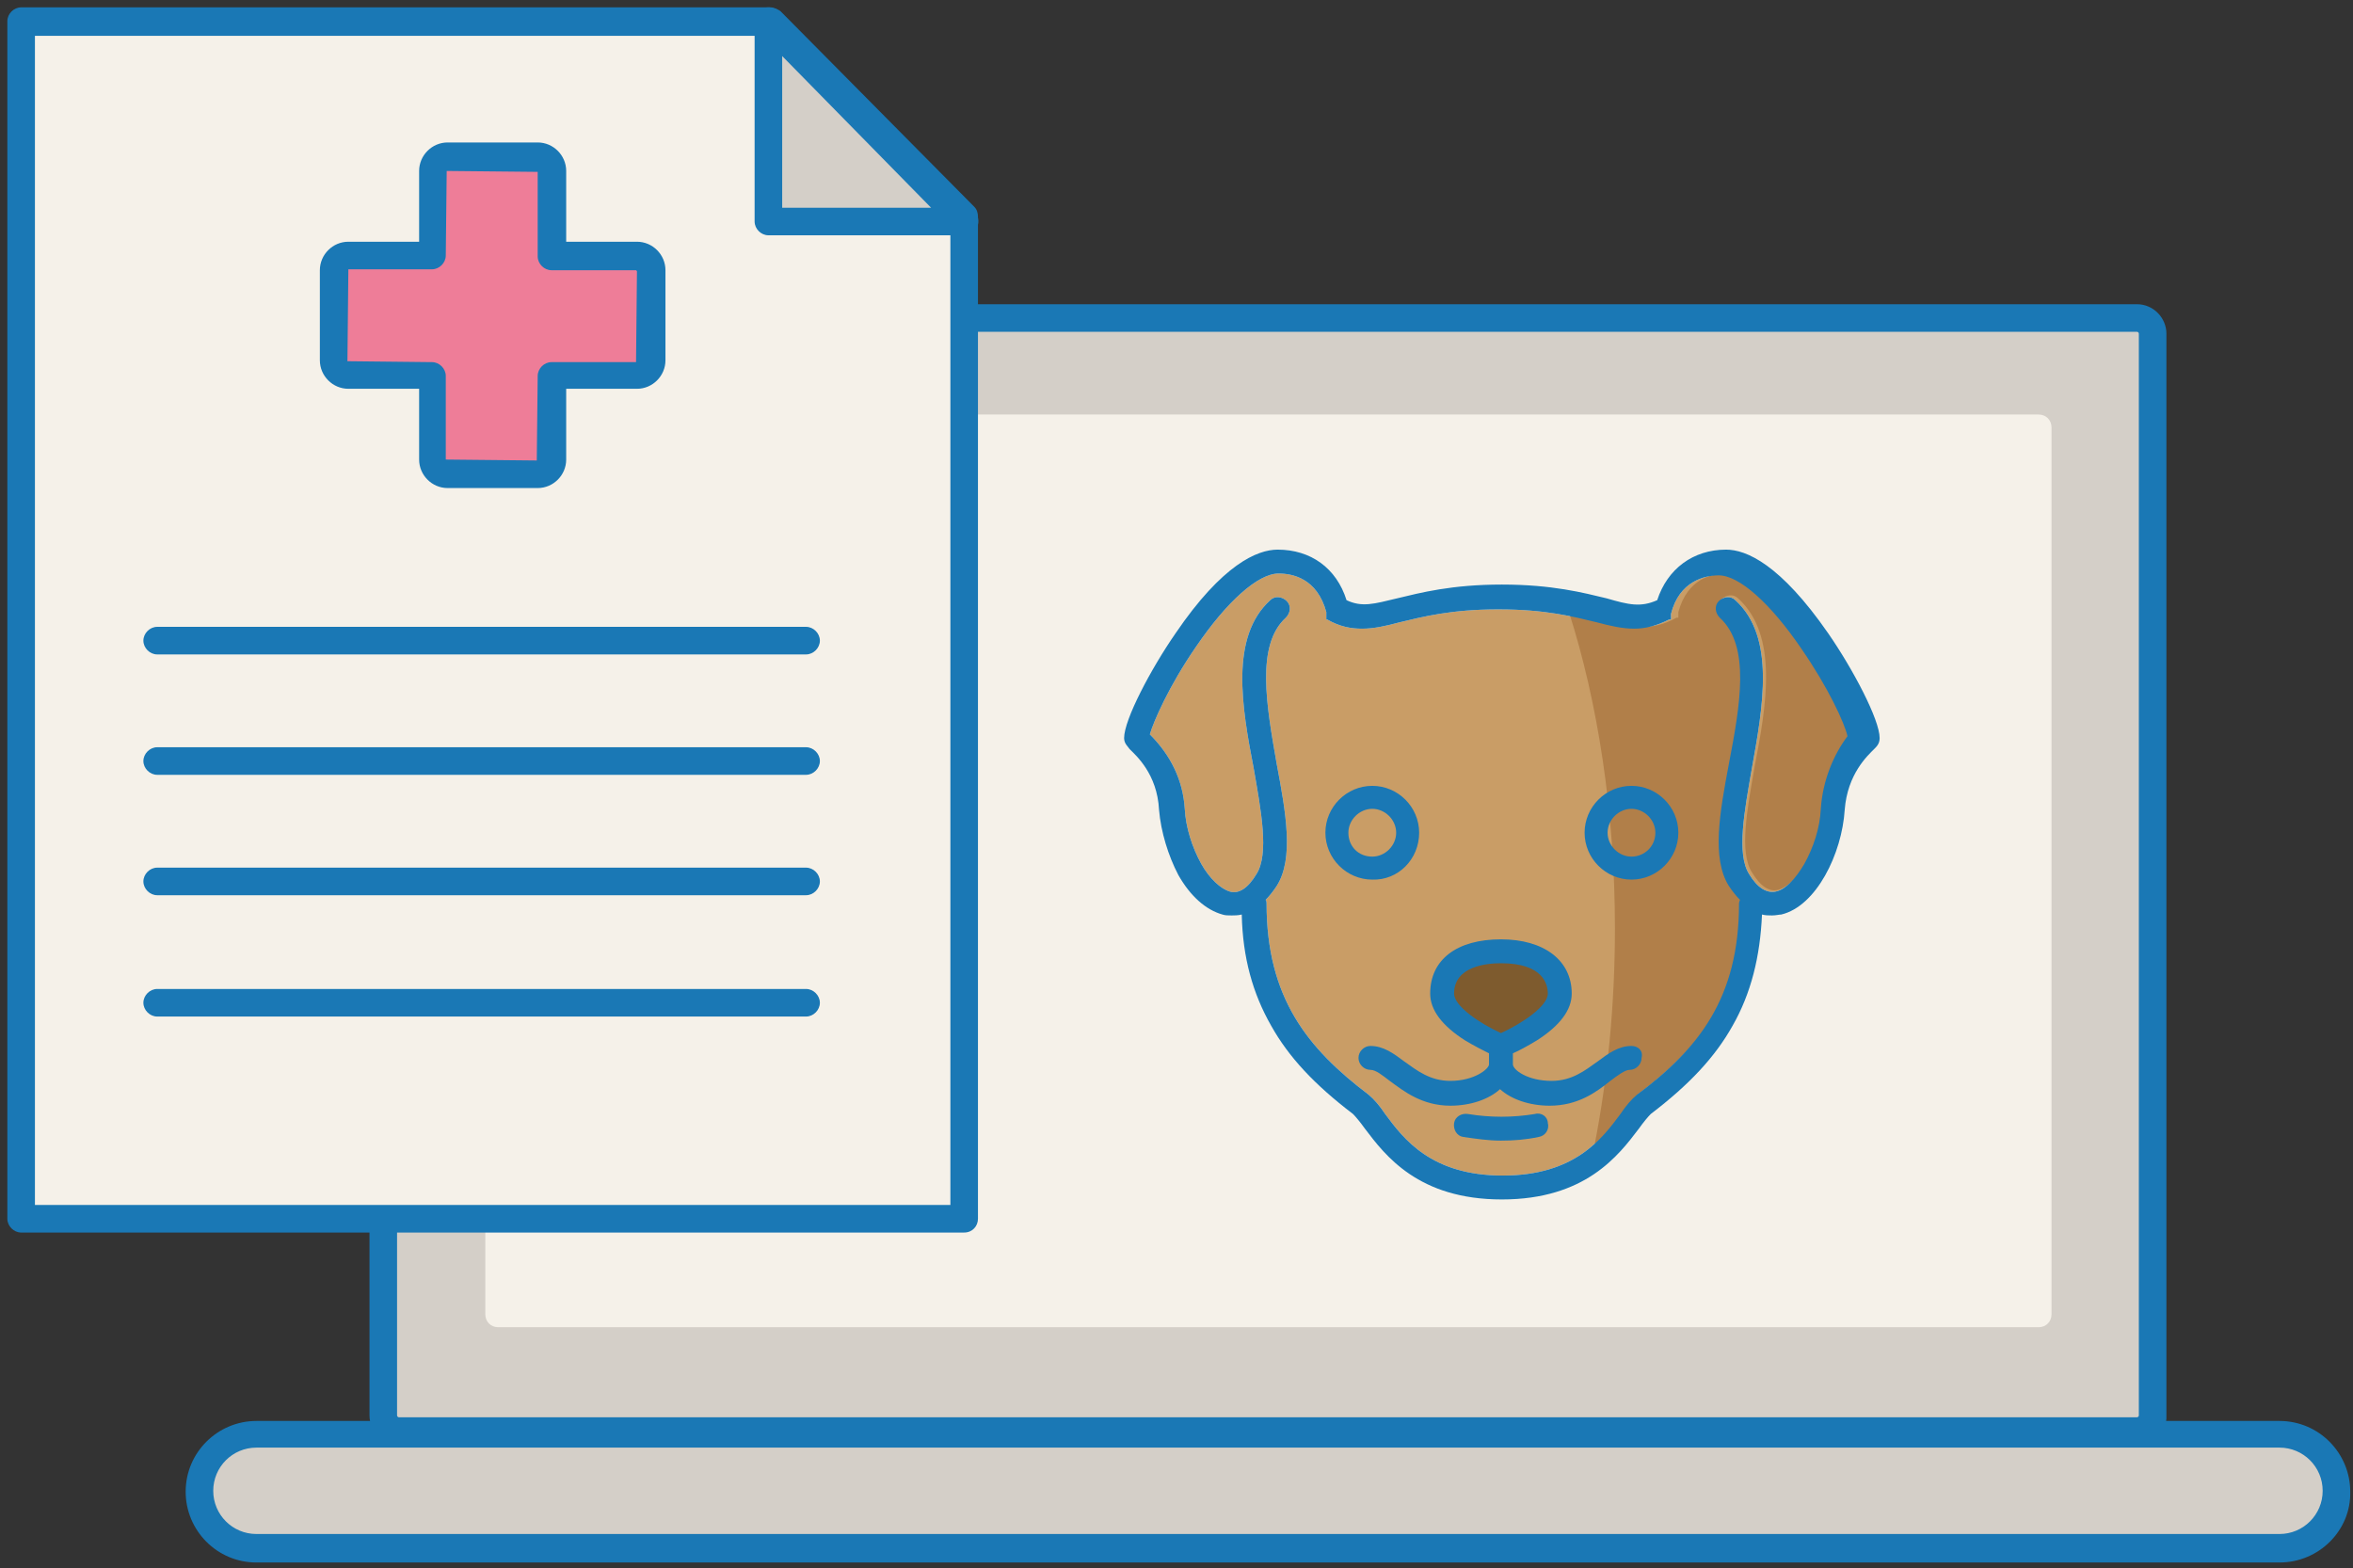
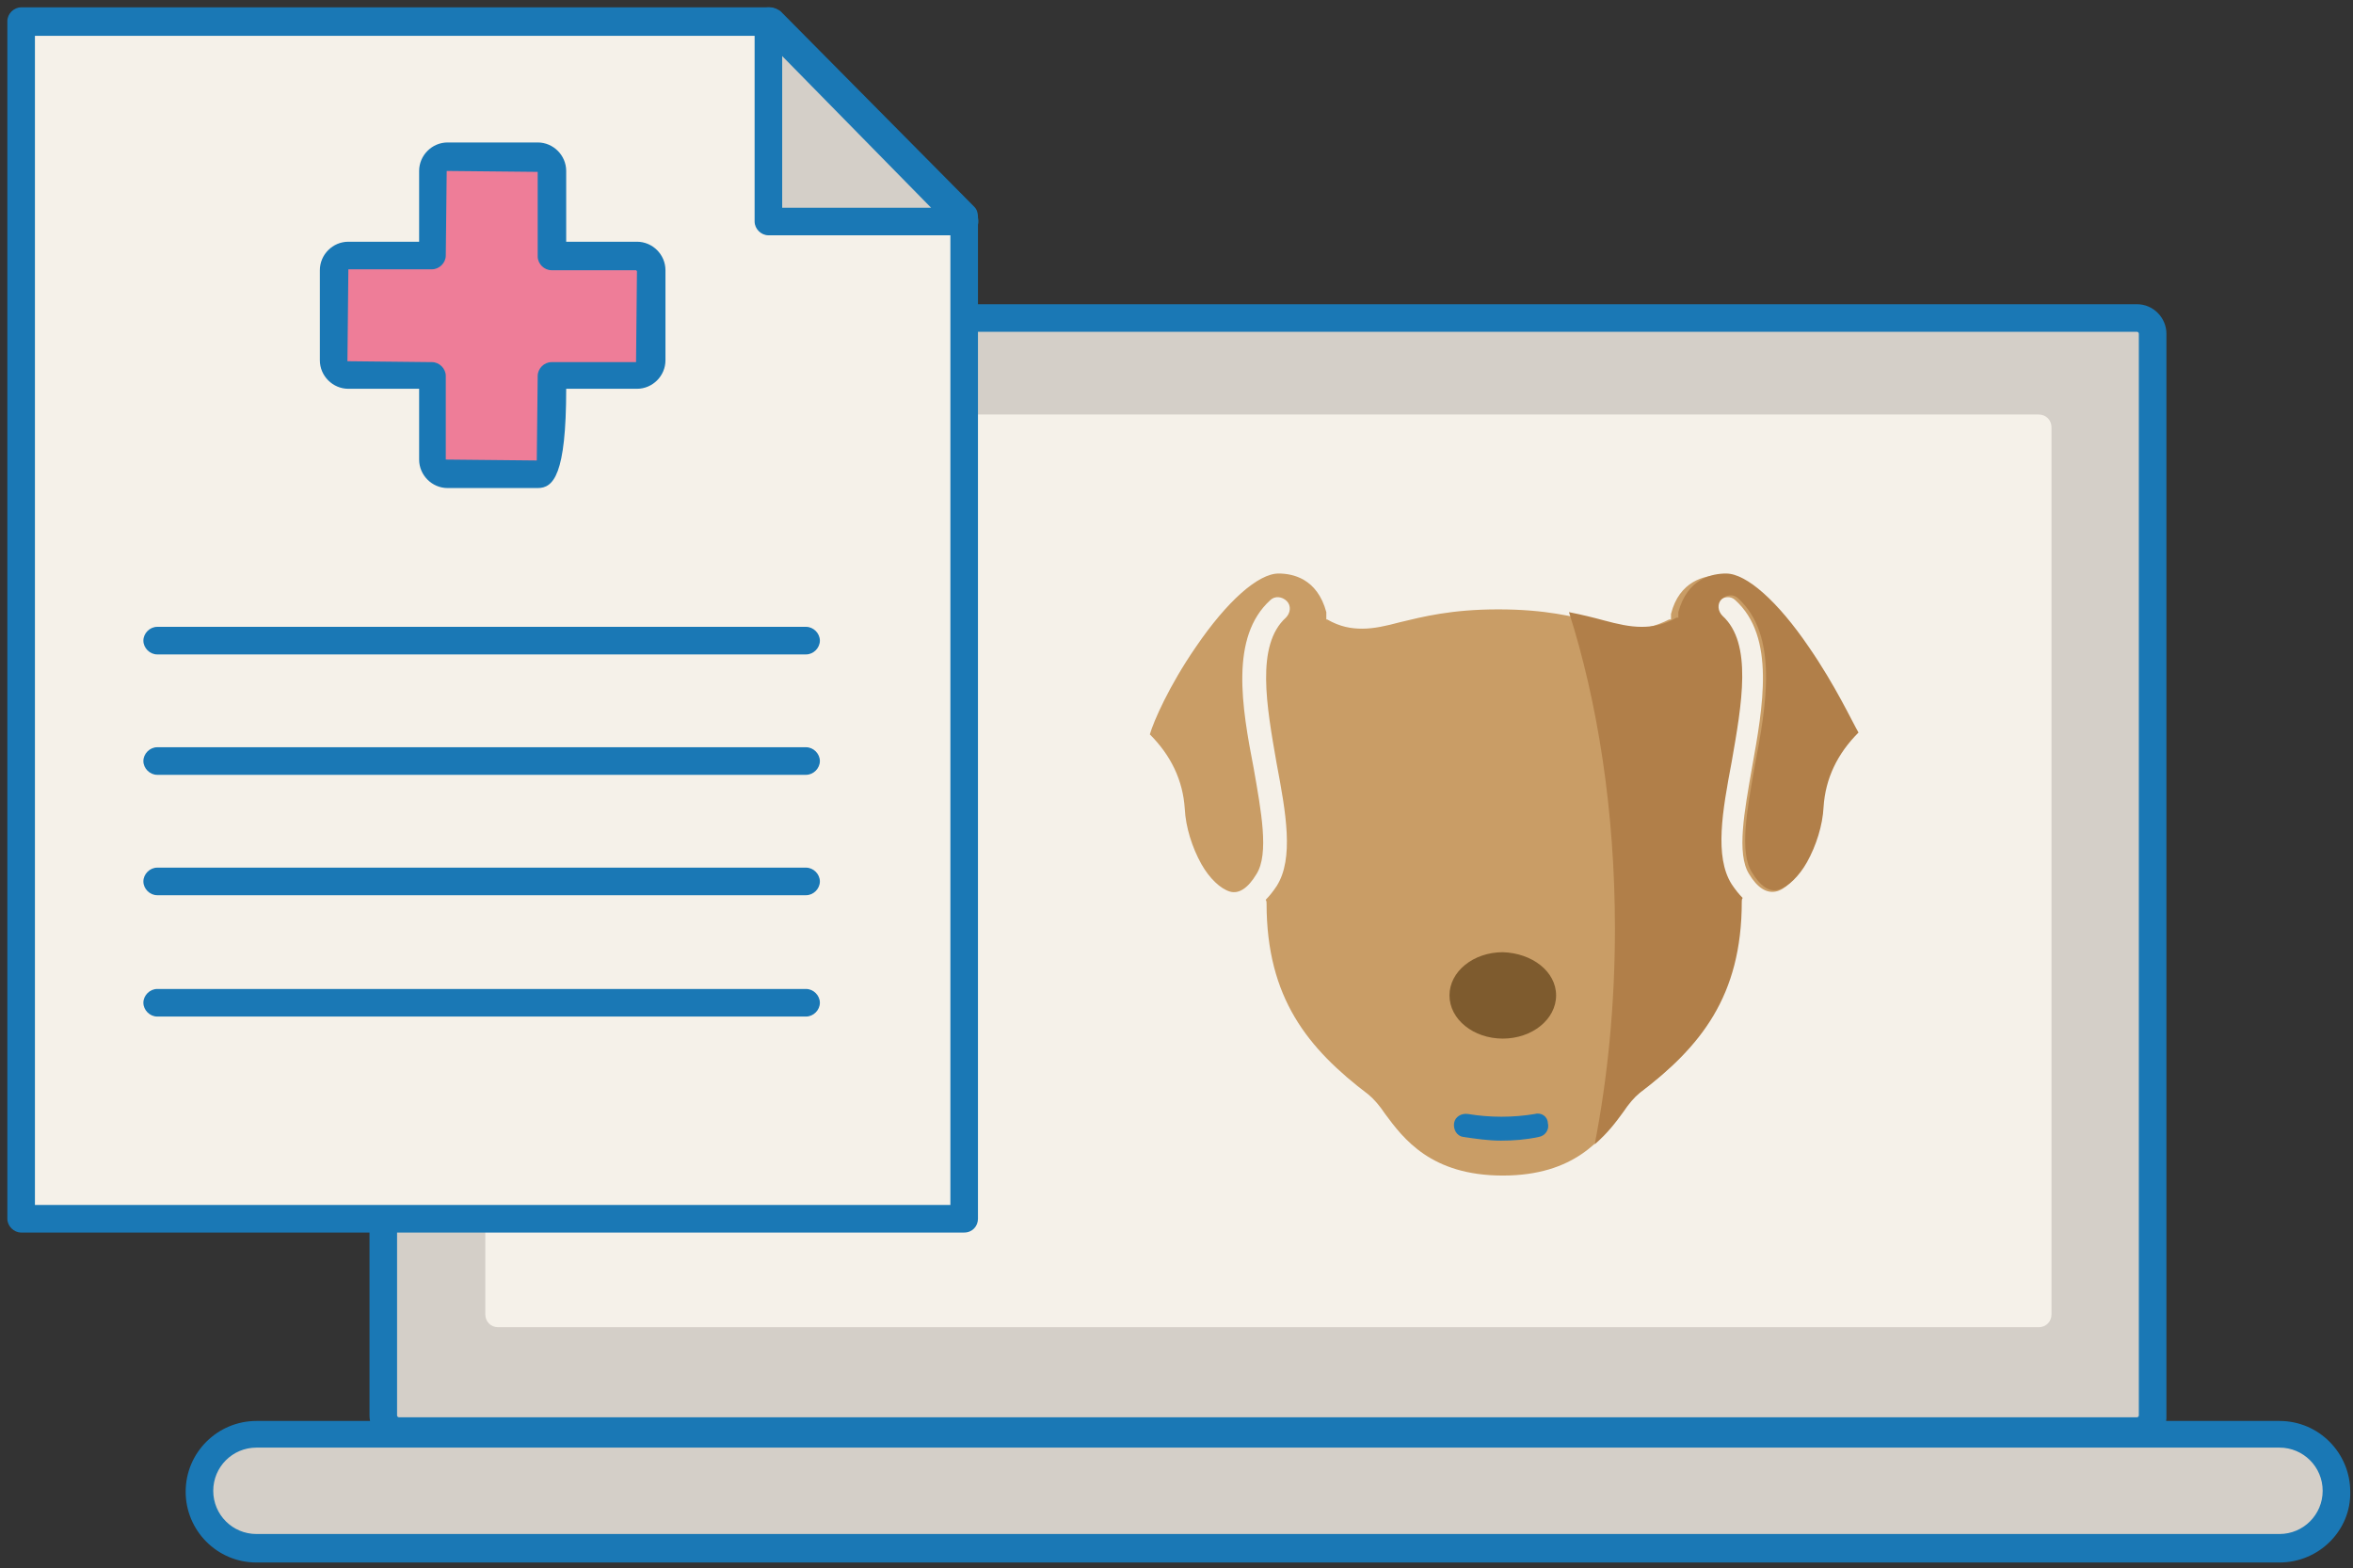
<svg xmlns="http://www.w3.org/2000/svg" version="1.1" id="Calque_1" x="0px" y="0px" viewBox="0 0 256 170.6" style="enable-background:new 0 0 256 170.6;" xml:space="preserve">
  <rect x="0" y="0" width="256" height="170.6" fill="#333333" stroke="none" />
  <style type="text/css"> .st0{fill:#D4CFC8;} .st1{fill:#1A78B5;} .st2{fill:#F5F1E9;} .st3{fill:#EE7D98;} .st4{fill:#C99D66;} .st5{fill:#B17F49;} .st6{fill:#7E5B2E;} </style>
  <path class="st0" d="M43.1,34.6h189.7c0.8,0,1.4,0.6,1.4,1.4v118.3c0,0.8-0.6,1.4-1.4,1.4H43.1c-0.8,0-1.4-0.6-1.4-1.4V36 C41.7,35.2,42.3,34.6,43.1,34.6z" />
  <path class="st0" d="M248,168.4H27.9c-3.4,0-6.2-2.8-6.2-6.2l0,0c0-3.4,2.8-6.2,6.2-6.2H248c3.4,0,6.2,2.8,6.2,6.2l0,0 C254.2,165.6,251.4,168.4,248,168.4z" />
  <path class="st1" d="M248,170H27.9c-4.3,0-7.7-3.5-7.7-7.7c0-4.3,3.5-7.7,7.7-7.7H248c4.3,0,7.7,3.5,7.7,7.7 C255.8,166.5,252.3,170,248,170z M27.9,157.5c-2.6,0-4.7,2.1-4.7,4.7s2.1,4.7,4.7,4.7H248c2.6,0,4.7-2.1,4.7-4.7s-2.1-4.7-4.7-4.7 H27.9z" />
  <path class="st1" d="M232.5,157.2H43.4c-1.8,0-3.2-1.5-3.2-3.2V36.3c0-1.8,1.5-3.2,3.2-3.2h189.1c1.8,0,3.2,1.5,3.2,3.2V154 C235.8,155.8,234.3,157.2,232.5,157.2z M43.4,36.1c-0.1,0-0.2,0.1-0.2,0.2V154c0,0.1,0.1,0.2,0.2,0.2h189.1c0.1,0,0.2-0.1,0.2-0.2 V36.3c0-0.1-0.1-0.2-0.2-0.2H43.4z" />
  <path class="st2" d="M54.2,45.1h167.6c0.8,0,1.4,0.6,1.4,1.4V143c0,0.8-0.6,1.4-1.4,1.4H54.2c-0.8,0-1.4-0.6-1.4-1.4V46.5 C52.7,45.7,53.4,45.1,54.2,45.1z" />
  <g>
    <polygon class="st2" points="104.9,132.6 2.3,132.6 2.3,2.3 83.8,2.3 104.9,23.6 " />
    <polygon class="st2" points="104.9,24.1 83.6,24.1 83.6,2.3 " />
  </g>
  <g>
    <polygon class="st0" points="104.9,24.1 83.6,24.1 83.6,2.3 " />
    <path class="st1" d="M104.9,25.6H83.6c-0.8,0-1.5-0.7-1.5-1.5V2.3c0-0.6,0.4-1.2,0.9-1.4c0.6-0.2,1.2-0.1,1.7,0.3L106,23 c0.4,0.4,0.6,1.1,0.3,1.7C106.1,25.3,105.5,25.6,104.9,25.6z M85.1,22.6h16.2L85.1,6.1V22.6z" />
    <path class="st1" d="M104.9,134.1H2.3c-0.8,0-1.5-0.7-1.5-1.5V2.3c0-0.8,0.7-1.5,1.5-1.5h81.5c0.4,0,0.8,0.2,1.1,0.4L106,22.5 c0.3,0.3,0.4,0.7,0.4,1.1v109C106.4,133.4,105.8,134.1,104.9,134.1z M3.8,131.1h99.6V24.2L83.2,3.9H3.8V131.1z" />
  </g>
  <path class="st3" d="M69.3,27.9h-9.2v-9.2c0-0.9-0.7-1.6-1.6-1.6h-9.8c-0.9,0-1.6,0.7-1.6,1.6v9.2h-9.2c-0.9,0-1.6,0.7-1.6,1.6v9.8 c0,0.9,0.7,1.6,1.6,1.6h9.2V50c0,0.9,0.7,1.6,1.6,1.6h9.8c0.9,0,1.6-0.7,1.6-1.6v-9.2h9.2c0.9,0,1.6-0.7,1.6-1.6v-9.8 C70.8,28.6,70.1,27.9,69.3,27.9z" />
-   <path class="st1" d="M58.5,53.1h-9.8c-1.7,0-3.1-1.4-3.1-3.1v-7.7h-7.7c-1.7,0-3.1-1.4-3.1-3.1v-9.8c0-1.7,1.4-3.1,3.1-3.1h7.7v-7.7 c0-1.7,1.4-3.1,3.1-3.1h9.8c1.7,0,3.1,1.4,3.1,3.1v7.7h7.7c1.7,0,3.1,1.4,3.1,3.1v9.8c0,1.7-1.4,3.1-3.1,3.1h-7.7V50 C61.6,51.7,60.2,53.1,58.5,53.1z M37.9,29.4l-0.1,9.9l9.2,0.1c0.8,0,1.5,0.7,1.5,1.5V50l9.9,0.1l0.1-9.2c0-0.8,0.7-1.5,1.5-1.5h9.2 l0.1-9.9l-0.1-0.1h-9.2c-0.8,0-1.5-0.7-1.5-1.5v-9.2l-9.9-0.1l-0.1,9.2c0,0.8-0.7,1.5-1.5,1.5H37.9z" />
+   <path class="st1" d="M58.5,53.1h-9.8c-1.7,0-3.1-1.4-3.1-3.1v-7.7h-7.7c-1.7,0-3.1-1.4-3.1-3.1v-9.8c0-1.7,1.4-3.1,3.1-3.1h7.7v-7.7 c0-1.7,1.4-3.1,3.1-3.1h9.8c1.7,0,3.1,1.4,3.1,3.1v7.7h7.7c1.7,0,3.1,1.4,3.1,3.1v9.8c0,1.7-1.4,3.1-3.1,3.1h-7.7C61.6,51.7,60.2,53.1,58.5,53.1z M37.9,29.4l-0.1,9.9l9.2,0.1c0.8,0,1.5,0.7,1.5,1.5V50l9.9,0.1l0.1-9.2c0-0.8,0.7-1.5,1.5-1.5h9.2 l0.1-9.9l-0.1-0.1h-9.2c-0.8,0-1.5-0.7-1.5-1.5v-9.2l-9.9-0.1l-0.1,9.2c0,0.8-0.7,1.5-1.5,1.5H37.9z" />
  <path class="st1" d="M87.7,71.2H17.1c-0.8,0-1.5-0.7-1.5-1.5c0-0.8,0.7-1.5,1.5-1.5h70.6c0.8,0,1.5,0.7,1.5,1.5 C89.2,70.5,88.5,71.2,87.7,71.2z" />
  <path class="st1" d="M87.7,84.3H17.1c-0.8,0-1.5-0.7-1.5-1.5c0-0.8,0.7-1.5,1.5-1.5h70.6c0.8,0,1.5,0.7,1.5,1.5 C89.2,83.6,88.5,84.3,87.7,84.3z" />
  <path class="st1" d="M87.7,97.4H17.1c-0.8,0-1.5-0.7-1.5-1.5s0.7-1.5,1.5-1.5h70.6c0.8,0,1.5,0.7,1.5,1.5S88.5,97.4,87.7,97.4z" />
  <path class="st1" d="M87.7,110.6H17.1c-0.8,0-1.5-0.7-1.5-1.5c0-0.8,0.7-1.5,1.5-1.5h70.6c0.8,0,1.5,0.7,1.5,1.5 C89.2,109.9,88.5,110.6,87.7,110.6z" />
  <path class="st4" d="M198.1,88c-0.1,2.1-0.8,4.2-1.8,6c-1,1.7-2.1,2.8-3.1,3c-1,0.2-2-0.4-2.9-1.9c-1.4-2.2-0.5-6.9,0.3-11.5 c1.2-6.7,2.6-14.3-1.8-18.3c-0.5-0.5-1.3-0.4-1.8,0.1c-0.5,0.5-0.4,1.3,0.1,1.8c3.4,3.1,2.2,9.6,1,15.9c-1,5.3-1.9,10.3,0,13.3 c0.4,0.6,0.8,1.1,1.2,1.5c0,0.1-0.1,0.2-0.1,0.4c0,10.3-4.4,15.8-11.1,20.8c-0.6,0.5-1.2,1.2-1.8,2.1c-2,2.7-5,6.7-12.8,6.7 c-7.8,0-10.8-4-12.8-6.7c-0.6-0.9-1.2-1.6-1.8-2.1c-6.6-5-11.1-10.5-11.1-20.8c0-0.1,0-0.3-0.1-0.4c0.4-0.4,0.8-0.9,1.2-1.5 c1.9-3,1-8,0-13.3c-1.1-6.3-2.3-12.9,1-15.9c0.5-0.5,0.6-1.3,0.1-1.8c-0.5-0.5-1.3-0.6-1.8-0.1c-4.4,4-3.1,11.6-1.8,18.3 c0.8,4.6,1.7,9.3,0.3,11.5c-0.9,1.5-1.9,2.2-2.9,1.9c-1-0.3-2.2-1.4-3.1-3c-1-1.8-1.7-4-1.8-6c-0.2-3.1-1.5-5.8-3.8-8.1 c0.4-1.4,2.1-5.3,5-9.5c3.4-5,6.8-8,9-8c1.5,0,4.2,0.5,5.2,4.2c0,0,0,0,0,0c0,0,0,0,0,0.1c0,0,0,0,0,0.1c0,0,0,0,0,0.1 c0,0,0,0,0,0.1c0,0,0,0,0,0.1c0,0,0,0,0,0.1c0,0,0,0,0,0c0,0,0,0,0,0.1c0,0,0,0,0,0.1c0,0,0,0,0,0c0,0,0,0,0,0c0,0,0,0,0,0 c0,0,0,0,0,0c0,0,0,0,0,0c0,0,0,0,0,0c0,0,0,0,0.1,0c0,0,0,0,0,0c1.4,0.8,2.6,1,3.8,1c1.3,0,2.6-0.3,4.1-0.7 c2.5-0.6,5.6-1.4,10.7-1.4c5.2,0,8.2,0.8,10.7,1.4c1.5,0.4,2.8,0.7,4.1,0.7c1.2,0,2.4-0.3,3.8-1c0,0,0,0,0,0c0,0,0,0,0.1,0 c0,0,0,0,0,0c0,0,0,0,0.1,0c0,0,0,0,0,0c0,0,0,0,0,0c0,0,0,0,0,0c0,0,0,0,0,0c0,0,0,0,0,0c0,0,0,0,0-0.1c0,0,0,0,0,0c0,0,0,0,0-0.1 c0,0,0,0,0,0c0,0,0,0,0-0.1c0,0,0,0,0-0.1c0,0,0,0,0-0.1c0,0,0,0,0-0.1c0,0,0,0,0,0c0.9-3.6,3.7-4.2,5.2-4.2c2.2,0,5.6,3,9,8 c2.9,4.2,4.7,8.1,5,9.5C199.5,82.1,198.3,84.9,198.1,88z" />
  <path class="st5" d="M196.8,70.4c-3.4-5-6.8-8-9-8c-1.5,0-4.2,0.5-5.2,4.2c0,0,0,0,0,0c0,0,0,0,0,0.1c0,0,0,0,0,0.1c0,0,0,0,0,0.1 c0,0,0,0,0,0.1c0,0,0,0,0,0c0,0,0,0,0,0.1c0,0,0,0,0,0c0,0,0,0,0,0.1c0,0,0,0,0,0c0,0,0,0,0,0c0,0,0,0,0,0c0,0,0,0,0,0c0,0,0,0,0,0 c0,0,0,0-0.1,0c0,0,0,0,0,0c0,0,0,0-0.1,0c0,0,0,0,0,0c-1.4,0.8-2.6,1-3.8,1c-1.3,0-2.6-0.3-4.1-0.7c-1.1-0.3-2.3-0.6-3.8-0.9 c3.1,9.7,5,21.6,5,34.4c0,8.4-0.8,16.3-2.2,23.5c1.4-1.2,2.3-2.4,3.1-3.5c0.6-0.9,1.2-1.6,1.8-2.1c6.6-5,11.1-10.5,11.1-20.8 c0-0.1,0-0.3,0.1-0.4c-0.4-0.4-0.8-0.9-1.2-1.5c-1.9-3-1-8,0-13.3c1.1-6.3,2.3-12.9-1-15.9c-0.5-0.5-0.6-1.3-0.1-1.8 c0.5-0.5,1.3-0.6,1.8-0.1c4.4,4,3.1,11.6,1.8,18.3c-0.8,4.6-1.7,9.3-0.3,11.5c0.9,1.5,1.9,2.2,2.9,1.9c1-0.3,2.2-1.4,3.1-3 c1-1.8,1.7-4,1.8-6c0.2-3.1,1.5-5.8,3.8-8.1C201.5,78.5,199.7,74.6,196.8,70.4z" />
  <path class="st6" d="M169.3,108.3c0,2.6-2.6,4.7-5.8,4.7c-3.2,0-5.8-2.1-5.8-4.7c0-2.6,2.6-4.7,5.8-4.7 C166.7,103.7,169.3,105.7,169.3,108.3z" />
  <g>
-     <path class="st1" d="M198.9,68.9c-5.2-7.5-8.9-9.1-11.1-9.1c-3.6,0-6.4,2.1-7.5,5.5c-1.8,0.8-3.1,0.5-5.5-0.2 c-2.5-0.6-5.9-1.5-11.4-1.5c-5.5,0-8.9,0.9-11.4,1.5c-2.5,0.6-3.8,1-5.5,0.2c-1.1-3.5-3.9-5.5-7.5-5.5c-2.2,0-6,1.6-11.1,9.1 c-2.7,3.9-5.6,9.4-5.6,11.4c0,0.6,0.4,0.9,0.6,1.2c0.7,0.7,3,2.7,3.2,6.6c0.2,2.4,1,5,2.1,7.1c1.3,2.3,3,3.8,4.8,4.3 c0.3,0.1,0.6,0.1,1,0.1c0.3,0,0.7,0,1.1-0.1c0.1,4.7,1.2,8.6,3.2,12.1c1.9,3.4,4.7,6.4,8.9,9.6c0.3,0.3,0.8,0.9,1.3,1.6 c2.2,2.9,5.8,7.7,14.9,7.7c9.1,0,12.7-4.8,14.9-7.7c0.5-0.7,1-1.3,1.3-1.6c4.2-3.2,7-6.2,8.9-9.6c2-3.5,3-7.5,3.2-12.1 c0.4,0.1,0.7,0.1,1.1,0.1c0.4,0,0.8-0.1,1-0.1c3.8-0.9,6.6-6.6,6.9-11.4c0.3-3.9,2.5-5.9,3.2-6.6c0.3-0.3,0.6-0.6,0.6-1.2 C204.5,78.3,201.6,72.8,198.9,68.9z M198.1,88c-0.1,2.1-0.8,4.2-1.8,6c-1,1.7-2.1,2.8-3.1,3c-1,0.2-2-0.4-2.9-1.9 c-1.4-2.2-0.5-6.9,0.3-11.5c1.2-6.7,2.6-14.3-1.8-18.3c-0.5-0.5-1.3-0.4-1.8,0.1c-0.5,0.5-0.4,1.3,0.1,1.8c3.4,3.1,2.2,9.6,1,15.9 c-1,5.3-1.9,10.3,0,13.3c0.4,0.6,0.8,1.1,1.2,1.5c0,0.1-0.1,0.2-0.1,0.4c0,10.3-4.4,15.8-11.1,20.8c-0.6,0.5-1.2,1.2-1.8,2.1 c-2,2.7-5,6.7-12.8,6.7c-7.8,0-10.8-4-12.8-6.7c-0.6-0.9-1.2-1.6-1.8-2.1c-6.6-5-11.1-10.5-11.1-20.8c0-0.1,0-0.3-0.1-0.4 c0.4-0.4,0.8-0.9,1.2-1.5c1.9-3,1-8,0-13.3c-1.1-6.3-2.3-12.9,1-15.9c0.5-0.5,0.6-1.3,0.1-1.8c-0.5-0.5-1.3-0.6-1.8-0.1 c-4.4,4-3.1,11.6-1.8,18.3c0.8,4.6,1.7,9.3,0.3,11.5c-0.9,1.5-1.9,2.2-2.9,1.9c-1-0.3-2.2-1.4-3.1-3c-1-1.8-1.7-4-1.8-6 c-0.2-3.1-1.5-5.8-3.8-8.1c0.4-1.4,2.1-5.3,5-9.5c3.4-5,6.8-8,9-8c1.5,0,4.2,0.5,5.2,4.2c0,0,0,0,0,0c0,0,0,0,0,0.1c0,0,0,0,0,0.1 c0,0,0,0,0,0.1c0,0,0,0,0,0.1c0,0,0,0,0,0.1c0,0,0,0,0,0.1c0,0,0,0,0,0c0,0,0,0,0,0.1c0,0,0,0,0,0.1c0,0,0,0,0,0c0,0,0,0,0,0 c0,0,0,0,0,0c0,0,0,0,0,0c0,0,0,0,0,0c0,0,0,0,0,0c0,0,0,0,0.1,0c0,0,0,0,0,0c1.4,0.8,2.6,1,3.8,1c1.3,0,2.6-0.3,4.1-0.7 c2.5-0.6,5.6-1.4,10.7-1.4c5.2,0,8.2,0.8,10.7,1.4c1.5,0.4,2.8,0.7,4.1,0.7c1.2,0,2.4-0.3,3.8-1c0,0,0,0,0,0c0,0,0,0,0.1,0 c0,0,0,0,0,0c0,0,0,0,0.1,0c0,0,0,0,0,0c0,0,0,0,0,0c0,0,0,0,0,0c0,0,0,0,0,0c0,0,0,0,0,0c0,0,0,0,0-0.1c0,0,0,0,0,0c0,0,0,0,0-0.1 c0,0,0,0,0,0c0,0,0,0,0-0.1c0,0,0,0,0-0.1c0,0,0,0,0-0.1c0,0,0,0,0-0.1c0,0,0,0,0,0c0.9-3.6,3.7-4.2,5.2-4.2c2.2,0,5.6,3,9,8 c2.9,4.2,4.7,8.1,5,9.5C199.5,82.1,198.3,84.9,198.1,88z" />
-     <path class="st1" d="M177.5,113.8c-1.4,0-2.5,0.8-3.7,1.7c-1.4,1-2.8,2.1-5,2.1c-2.6,0-4.2-1.2-4.2-1.8v-1.2 c0.7-0.3,1.6-0.8,2.6-1.4c2.5-1.6,3.8-3.3,3.8-5.1c0-3.6-3-5.9-7.7-5.9c-4.8,0-7.7,2.2-7.7,5.9c0,1.8,1.3,3.5,3.8,5.1 c1,0.6,2,1.1,2.6,1.4v1.2c0,0.5-1.6,1.8-4.2,1.8c-2.2,0-3.6-1.1-5-2.1c-1.2-0.9-2.3-1.7-3.7-1.7c-0.7,0-1.3,0.6-1.3,1.3 c0,0.7,0.6,1.3,1.3,1.3c0.6,0,1.3,0.6,2.1,1.2c1.5,1.1,3.5,2.7,6.6,2.7c2.2,0,4.2-0.7,5.4-1.8c1.2,1.1,3.2,1.8,5.4,1.8 c3.1,0,5.1-1.5,6.6-2.7c0.8-0.6,1.6-1.2,2.1-1.2c0.7,0,1.3-0.6,1.3-1.3C178.8,114.3,178.2,113.8,177.5,113.8z M158.2,108.1 c0-3,3.6-3.3,5.1-3.3c4.6,0,5.1,2.3,5.1,3.3c0,1.4-2.9,3.3-5.1,4.3C161.1,111.4,158.2,109.5,158.2,108.1z" />
-     <path class="st1" d="M154.4,90.6c0-2.8-2.3-5.1-5.1-5.1c-2.8,0-5.1,2.3-5.1,5.1c0,2.8,2.3,5.1,5.1,5.1 C152.1,95.8,154.4,93.5,154.4,90.6z M146.7,90.6c0-1.4,1.2-2.6,2.6-2.6c1.4,0,2.6,1.2,2.6,2.6c0,1.4-1.2,2.6-2.6,2.6 C147.8,93.2,146.7,92.1,146.7,90.6z" />
-     <path class="st1" d="M177.5,85.5c-2.8,0-5.1,2.3-5.1,5.1c0,2.8,2.3,5.1,5.1,5.1c2.8,0,5.1-2.3,5.1-5.1 C182.6,87.8,180.3,85.5,177.5,85.5z M177.5,93.2c-1.4,0-2.6-1.2-2.6-2.6c0-1.4,1.2-2.6,2.6-2.6c1.4,0,2.6,1.2,2.6,2.6 C180.1,92.1,178.9,93.2,177.5,93.2z" />
    <path class="st1" d="M167,121.2c-2.4,0.4-4.9,0.4-7.3,0c-0.7-0.1-1.4,0.3-1.5,1c-0.1,0.7,0.3,1.4,1,1.5c1.4,0.2,2.7,0.4,4.1,0.4 s2.7-0.1,4.1-0.4c0.7-0.1,1.2-0.8,1-1.5C168.4,121.5,167.7,121,167,121.2z" />
  </g>
</svg>